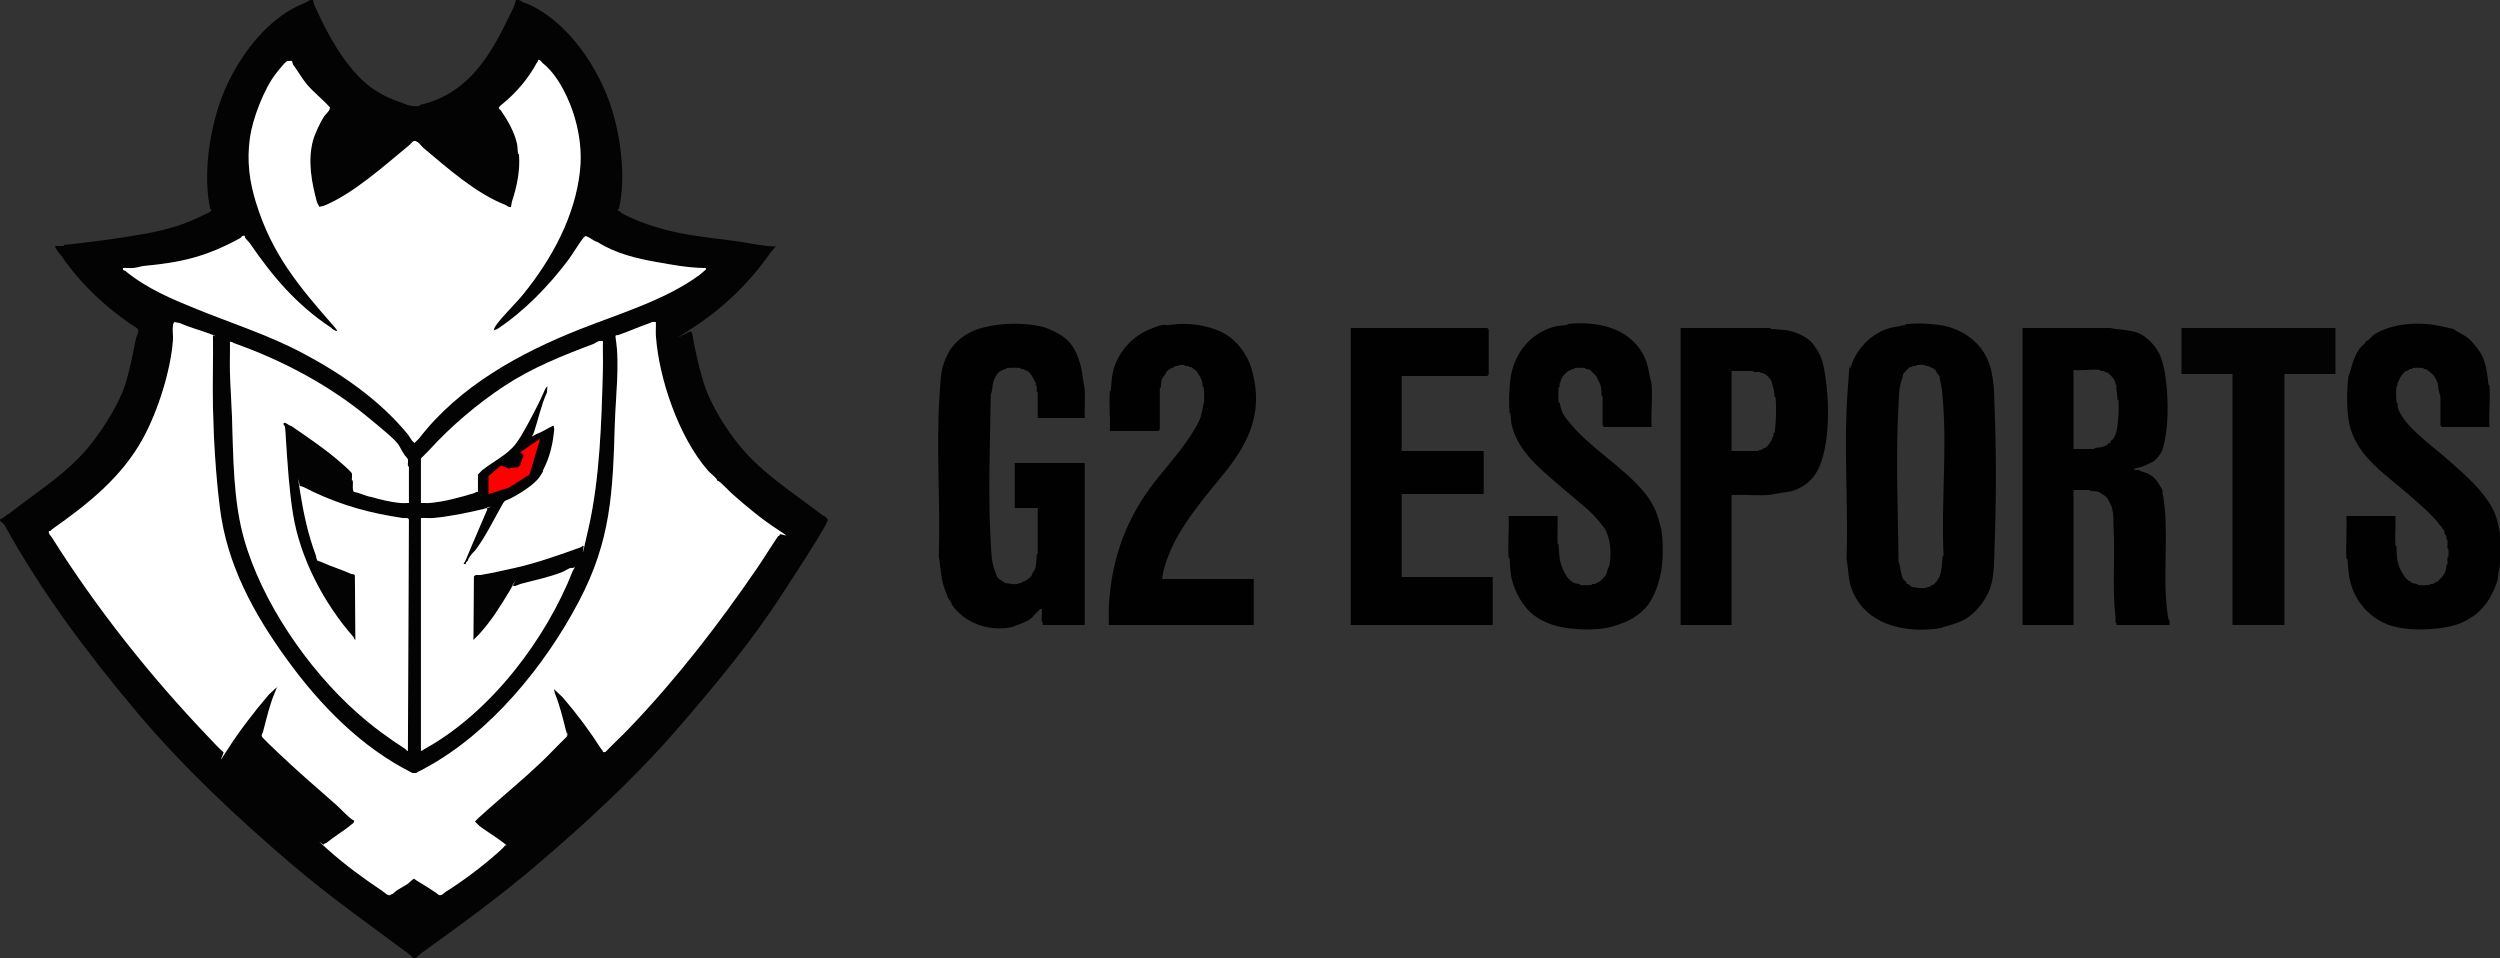
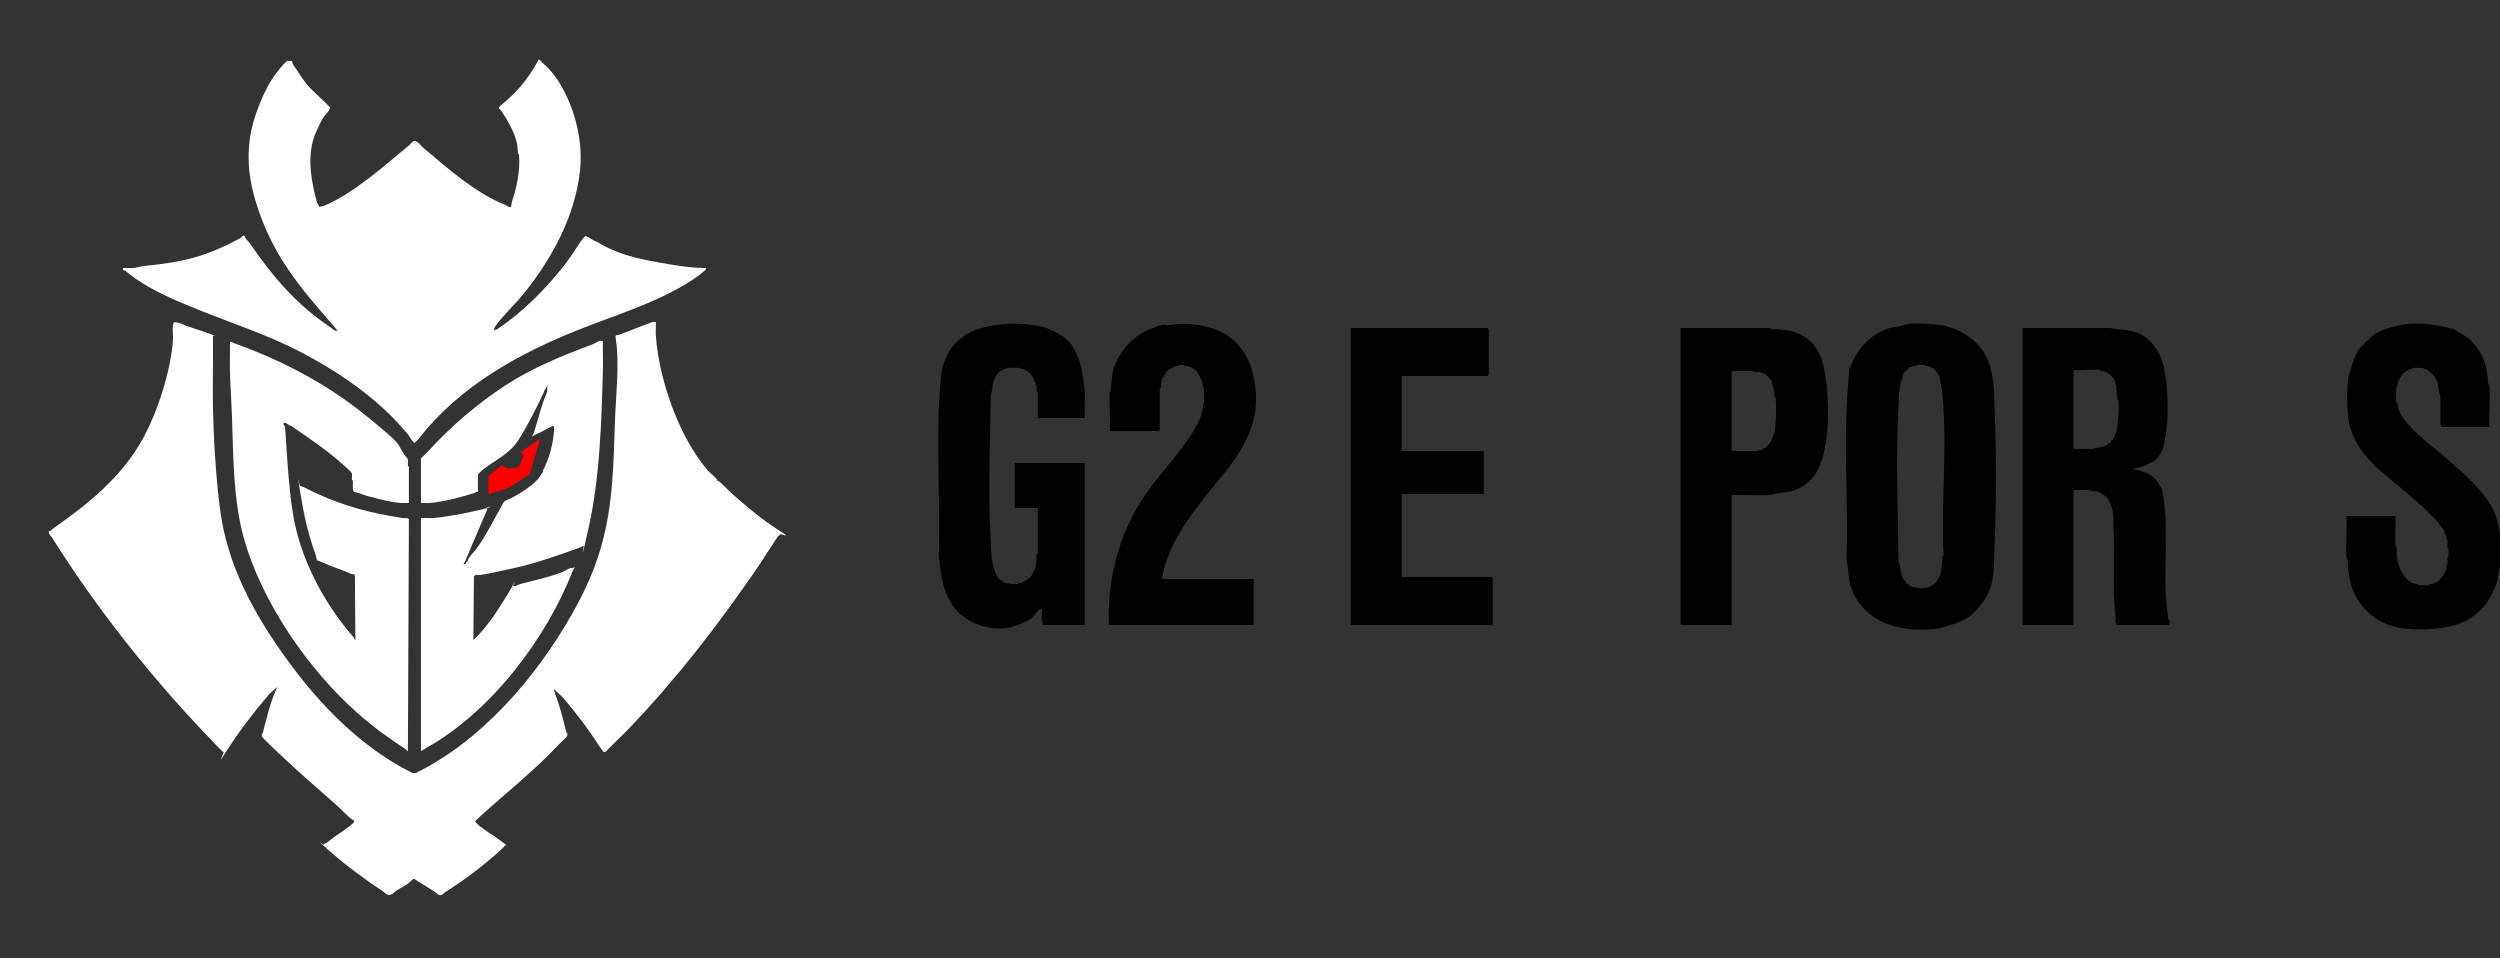
<svg xmlns="http://www.w3.org/2000/svg" id="Layer_1" version="1.1" viewBox="0 0 5000 1916">
  <rect x="0" y="0" width="5000" height="1916" fill="#333333" stroke="none" />
  <defs>
    <style>
      .st0 {
        fill: #010101;
      }

      .st1 {
        fill: #030303;
      }

      .st2 {
        fill: #fff;
      }

      .st3 {
        fill: red;
      }
    </style>
  </defs>
  <g>
    <g>
      <g>
        <path class="st0" d="M2169.5,836h-94v-51c0-.7-1.9-1.2-2-2-.5-3.1.5-6.9,0-10s-1.8-1.2-2-2c-.4-1.8.5-4.3,0-6s-1.7-1.2-2-2c-2.8-7.9-7.8-16.2-15-21s-1.5.3-2,0c-1.5-.9-4.7-3.5-6-4s-2.7.4-4,0-1.3-1.9-2-2c-4.2-.7-21.8-.7-26,0s-1.2,1.8-2,2c-1.3.4-2.9-.4-4,0s-1.2,1.6-2,2c-1.3.6-5.2,1.4-6,2-1.4.9-6,5.6-7,7s-5.4,10.3-6,12c-3.1,8.4-2.2,20-6,28-1.1,95.9-5.9,198.2,0,294,1.4,22.2.8,38,8,58s4.1,11,6,14c2.9,4.6,10.6,7.2,15,11,7.8.7,15.4,3.3,24,2s1.2-1.8,2-2c1.8-.4,4.3.5,6,0s1.2-1.7,2-2c8.1-2.9,13.5-6.3,19-13,.2-4,4.7-8.5,6-12,3.7-10.1,3-19,4-30,0-.7,2-1.3,2-2v-91h-46v-90h140v324h-84c-.2,0,.4-3.7,0-5s-1.9-1.3-2-2c-.6-4.4.9-24.1,0-25-3.4-.8-4,1.3-6,3-5.8,4.9-11.1,12.6-17,17s-17.4,9.2-26,12-7.9,3.5-10,4c-44.6,9.9-94.7-6.7-121-45,.4-4.5-7.5-12.2-8-14-2.1-7.4-5.8-14.9-8-22-5.8-19-6.5-40.1-10-60,3.8-108.5-5.9-221.1,2-328,1.4-18.3,1.5-35.1,6-52,2.2-8.2,9.4-25,14-32,9.3-14.3,20.8-24.6,35-33,16.1-9.5,29.2-12.6,46-16,32.6-6.5,74.3-6.2,106,2,6.4,1.7,13.9,5.2,20,8,30,13.7,43.7,31.6,53,63,3.5,11.9,4.3,17,6,30,.9,7.2,3.6,18.9,4,26,1,18-.8,36.9,0,55Z" />
        <path class="st0" d="M2325.5,1158h182v92h-289.9c.4-11.6-.6-23.4,0-35,4.1-82.1,25.8-154.7,72-224,29.8-44.7,69.9-82.9,98-130,11.5-19.2,14.1-24.1,18-46s1.9-1.3,2-2c1-8,1-28,0-36s-1.9-1.2-2-2c-.8-4.4-.4-9.6-2-14s-8-15.3-10-18c-3.2-4.2-7.8-5.1-11-9-3.4,1.3-5.1-1.7-6-2-1.6-.5-4.2.4-6,0s-1.3-1.9-2-2c-2.5-.4-7.5-.4-10,0s-1.2,1.8-2,2c-1.8.4-4.3-.5-6,0s-1.2,1.7-2,2c-6.6,2.4-12.7,5.2-17,11-.3.4.3,1.5,0,2-2.4,3.5-6.4,7.7-8,12s-1.2,10.7-2,16c-.1.8-2,1.3-2,2v82c0,.2-2.8,3-3,3h-97c1.4-25.8-1.9-53.4,0-79,0-.7,1.9-1.3,2-2,1.4-15.5,1.7-29.8,6-44,10.8-35.3,38.3-65.2,73-79s25.6-6.1,38-8c23-3.5,46-2.7,68,2,37.9,8.1,64.3,23.8,85,59,7.3,12.4,10.5,22.4,14,36,20.2,78.6-8.4,138.8-56,198-35.4,43.6-73.8,87.8-100,138-10,19.1-20.9,46.8-24,66s.3,6.1,0,9Z" />
      </g>
      <g>
        <path class="st0" d="M4998.9,1138c-3.1,6.5-2,15.4-4,23-2.9,10.9-9.7,25.2-16,36-13.2,22.5-32.2,38.4-57,49-30.4,13-85.5,15.8-120,10-2.5-.4-6.9-1.3-10-2-44.8-9.9-79.7-45.5-91-89-4.1-15.9-4.6-29-6-46,0-.7-2-1.3-2-2-1.9-27.6,1.4-57.2,0-85h98c.9,19.3-1.3,39.8,0,59,0,.7,1.9,1.3,2,2,.8,9.6,0,18.9,2,28,.7,3.2,2.8,10.8,4,14,1.4,3.8,8,15.3,10,18s6.8,7.4,9,9,1.5-.3,2,0c1.4.9,3.1,3.7,4,4,2.8.8,7.1,1.3,10,2s1.2,1.9,2,2c4.1.7,17.7.6,22,0s1.2-1.8,2-2c1.8-.4,4.3.5,6,0s4.6-3.2,6-4,1.6.3,2,0c2.2-1.5,9.3-8.7,11-11s5.4-8.4,6-10c1.3-3.2,1.3-8.6,2-12s1.9-1.3,2-2c.6-4.3-.5-9.5,0-14,0-.7,1.9-1.3,2-2,.4-3.8.4-10.2,0-14s-1.9-1.3-2-2c-.5-5.1.7-11.1,0-16s-1.8-1.2-2-2c-.4-1.8.5-4.3,0-6s-3.5-4.8-4-6,.5-2.9,0-4c-2-4.7-7-10-10-14-15.9-21.2-42.2-42.7-63-61-44.1-38.7-97-71.8-115-131-8.1-26.7-8-74.7-4-104,.3-2.1,3.3-9.5,4-12,4.1-15.9,10-33.2,20-46,2.5-3.2,8.4-7.1,10-10s-.4-2.6,0-3,2.1.5,3,0c4.2-2.3,10.5-10.7,16-14,36.5-21.8,88.7-24.9,130-16s22.3,4.9,36,12c6.2,3.2,14.6,7.7,20,12,9.8,7.9,24.3,26.3,29,37,8.1,18.7,9.9,36,12,56,0,.7,1.9,1.3,2,2,2.2,26.7-1.6,56,0,83h-95c-.2,0-3-2.8-3-3v-56c0-1.9-3.5-13.2-4-16-.8-4.4-.4-9.6-2-14s-5.2-10.8-6-12c-3.6-5.4-12.2-11.6-17-15-3.1,1.4-5.4-1.9-6-2-3.5-.6-16.5-.6-20,0s-1.2,1.8-2,2c-1.3.4-2.9-.4-4,0s-4.5,3.1-6,4-1.6-.3-2,0c-7.2,4.8-12.2,13.1-15,21s-1.8,1.2-2,2c-.5,1.7.4,4.2,0,6s-1.9,1.3-2,2c-.9,6.3-.8,23.5,0,30s1.9,1.2,2,2c.8,4.4.4,9.6,2,14,12.5,33.9,68.1,73.4,95,97,38.1,33.4,91.5,77.4,103,127s1,16.7,4,23,1.5,68.7,0,72Z" />
        <path class="st0" d="M4045.1,656h175c13.5,3.2,28.4,2.9,42,6s10.7,2.8,14,4c18.7,6.9,37.7,28.5,45,47,2.4,6.1,7.1,22.7,8,28,7.3,44.4,9.2,98.1,0,142-1.7,8.3-3.2,16-8,24-2.4,4-9,12-13,15s-6.3,3-8,4c-9.4,5.3-15.5,7.6-26,10s-4.5,1-5,4c2.9.3,6.3-.5,9,0s1.2,1.8,2,2c17,4.3,27.8,10,37,25,1.8,3,7.3,11.5,8,14s-.4,4.2,0,6c2.4,10.2,2.8,14.9,4,26,7.7,73.3-5.3,155.1,8,226,.1.8,1.9,1.2,2,2,.4,2.7-.3,6.1,0,9h-106c-.3,0,.4-2,0-3s-1.9-1.3-2-2c-.6-3.6.5-8.2,0-12-7.1-55.9-.5-121.1-4-178-.7-11.8.5-23-2-34s-1.3-5.5-2-8-7.1-14.6-8-16c-3.8-5.7-11.6-8.8-17-13-5.2-1.9-10.4-1.2-16-2s-1.3-2-2-2h-33v270h-102v-594ZM4200,740c-15.8-2.3-36.6,1.7-53,0v158h41c.7,0,1.2-1.9,2-2,9.6-1.5,14.9-1,24-6,1.4-.8,2.6-3.2,4-4s2.6.4,3,0-.5-2.1,0-3c1.1-2,4.6-3.9,6-6s5.8-12.9,6-14c3.5-16.8,5.2-43.6,4-62,0-.7-1.9-1.3-2-2-.7-8-.7-12.5-2-20s.5-5.6,0-8-1.8-1.2-2-2c-.4-1.3.4-2.9,0-4s-3.7-7.5-4-8c-1.2-1.9-9.1-9.8-11-11s-4.6-1.5-6-2-1.2-1.8-2-2c-1.7-.5-4.2.4-6,0s-1.3-1.9-2-2Z" />
        <path class="st0" d="M3814.1,648c21.5-2.2,56.7-.5,76,4,40.3,9.4,75.4,36.2,89,77,3.2,9.7,4.2,15.7,6,26,3.5,19.5,3.2,36.9,4,58,3.6,91.1,3.6,188.9,0,280-1.1,26.7-.1,49.3-6,74-5.9,25.1-26.1,54.1-49,69-11.4,7.4-26.8,12.6-40,16s-9.5,3.6-12,4c-72.7,12.2-157.2-7-181-85-5-16.3-4.3-35.2-8-52,3.9-110.5-6.1-225.1,2-334s1.1-34,6-50c10.1-33.1,34.8-61.3,67-75,10.7-4.6,20.7-5.8,32-8s11.5-3.7,14-4ZM3813.1,1168c.4.4,2.1-.5,3,0,2.4,1.3,5,4.8,8,6,8.3.9,16.9,3.3,26,2s1.2-1.8,2-2c1.8-.4,4.3.5,6,0s4.6-3.2,6-4,1.6.3,2,0c1.6-1.1,5.8-5.3,7-7s5.4-8.4,6-10c4.7-11.9,4.8-26.6,6-40,0-.7,1.9-1.3,2-2-5-104.8,7.5-215-2-318-1.1-12.1-1.2-16.8-4-28s-.7-8.9-2-12-4.3-5.5-6-8,.3-1.6,0-2c-3.6-4.9-7.5-7-13-9s-1.2-1.8-2-2c-1.7-.5-4.2.4-6,0s-1.3-1.9-2-2c-3.6-.5-12.4-.5-16,0s-1.2,1.8-2,2c-1.9.4-4.4-.5-6,0s-1.2,1.7-2,2c-1.2.4-2.7-.4-4,0s-12.2,11.7-13,13c-1.4,2.3-1.4,6.3-2,8-7.7,20.9-6.7,30.8-8,54-5.9,102.5-1.2,211.4,0,314,4.2,10,3.8,26.7,10,36,1.4,2.1,4.9,4,6,6s-.4,2.6,0,3Z" />
-         <path class="st0" d="M3303.2,854h-95c-.2,0-3-2.8-3-3v-58c0-.7-1.9-1.3-2-2-.8-6.5-.2-13.7-2-20-1.6-5.5-6.2-11.6-8-18l-13-13c-2.5-1.3-5.7-1.3-8-2s-1.3-1.9-2-2c-3.5-.6-16.5-.6-20,0s-1.2,1.8-2,2c-1.3.4-2.9-.4-4,0s-1.2,1.6-2,2c-1.3.6-5.2,1.4-6,2-1.9,1.2-9.8,9.1-11,11s-3.6,7-4,8,.4,2.8,0,4-1.8,1.2-2,2c-.5,1.6.4,4.1,0,6s-1.9,1.3-2,2c-.8,5.6-.8,22.4,0,28s1.8,1.2,2,2c3.7,18.6,6.4,23.4,18,38,41.4,52.2,105.8,87.9,150,140,15.3,18,27.1,40.2,32,64,.6,3.1,3.7,11.3,4,14,4.3,37.1,3.3,76.9-8,110s-24.3,49.5-49,65c-13.5,8.5-39.3,17.5-54,20-31.9,5.4-77.2,3.2-106-6s-51.1-24.9-67-53c-7.2-12.6-13.1-27.4-16-40-3-13.1-2.8-26-4-40,0-.7-2-1.3-2-2-1.8-27,1.3-55.8,0-83h98c.8,18.1-1,37,0,55,0,.7,2,1.3,2,2,1.4,20.4.5,29.8,8,48,3.7,8.9,9.1,19.3,17,25s1.5-.3,2,0c1.4.9,3.1,3.7,4,4,2.8.8,7.1,1.3,10,2s1.2,1.9,2,2c4.1.7,17.7.6,22,0s1.2-1.8,2-2c1.8-.4,4.3.5,6,0s1.2-1.7,2-2c1.4-.5,5.2-1.5,6-2,2.1-1.4,11.6-10.9,13-13,2.2-3.3,2.8-8.5,4-12s3.8-8.6,4-10c3.1-21.3,2.3-45.2-6-64-1.5-6.2-6.2-11-10-16-21.8-29-54.5-51.7-81-75-41.2-36.1-86.3-70.2-99-125-1.5-6.7-1.1-13-2-20s-1.9-1.3-2-2c-2.1-23-.8-61.4,4-82,10.1-43.4,38.8-77.5,83-91,8.5-2.6,16.9-2.6,26-4s1.3-1.9,2-2c58.7-6.1,121.2,6.3,151,59,8.9,15.8,11,27.4,14,44,.8,4.3,3.7,14,4,18,2.2,27.3-1.6,57.4,0,85Z" />
        <path class="st0" d="M2803.4,752v150h164v86h-164v166h182v96h-283.9v-594h272.9c.2,0,3,2.8,3,3v90c0,.2-2.8,3-3,3h-171Z" />
        <path class="st0" d="M3463.2,990v260h-102v-594h179c.7,0,1.3,1.9,2,2,22.2,1.6,35.7.9,56,10,9.3,4.2,20.6,11,27,19s13,18.7,16,26c6,14.4,7.7,28.6,10,44,6.6,43.6,7.1,99.6-2,142-7.7,36-20.2,65.6-59,81-10,3.9-19.9,4.5-30,6-6.4,1-17.8,3.6-24,4-23.8,1.5-49-1.1-73,0ZM3463.2,902h53c.7,0,1.2-1.8,2-2,1.3-.4,2.9.4,4,0s4.5-3.1,6-4,1.6.3,2,0c7.2-4.8,12.2-13.1,15-21s1.8-1.2,2-2c.5-1.7-.4-4.2,0-6s1.9-1.3,2-2c3-18,3.8-50.8,2-70,0-.7-1.9-1.3-2-2-1.3-9.9-.9-12.6-4-22-1.2-3.5-1.8-8.7-4-12s-9.5-10.1-11-11-1.4.3-2,0-1.2-1.7-2-2-2.7.4-4,0-1.3-1.9-2-2c-3.6-.6-8.2.5-12,0s-1.3-2-2-2h-43v160Z" />
-         <polygon class="st1" points="4670.9 656 4670.9 748 4568.9 748 4568.9 1250 4465 1250 4465 748 4363 748 4363 656 4670.9 656" />
      </g>
    </g>
    <g>
-       <path class="st1" d="M625.9,0c1,4.2,2.2,9.1,4,13,15.6,34.6,37.8,77.9,62,110,32.1,42.7,61.4,65.9,113,83,2.5.8,7.6,3.4,10,4,6.3,1.6,14.8,3,22,2s1.2-1.8,2-2c14.2-2.8,29.1-8,42-14,76.5-35.3,112.6-111.1,147-183l4-13h6l11,6h2c84.6,34.6,147.8,131.3,173,213,17.4,56.4,28.5,136.7,14,198-.2.7-1.6,1.1-2,2-1.7,4,2.3,2.6,3,3,1.4.8,2.6,3.2,4,4,27.6,15.3,60.6,26.4,90,34,39.6,10.3,80.1,14.7,122,20s53.8,9.1,80,12,17.5-2.9,12,6-2.3,1.9-3,3c-41.2,60.8-97,115.4-159,155s-3.9,4.2-3,7,1.9,1.3,2,2c5.9,32.6,12.5,63.8,22,96,12,40.4,36.8,82,62,116,49.1,66.4,116.1,106.1,179,155,.4.3,1.6-.3,2,0,2.2,1.8,7.6,6.7,7,9-2.5,1.6-2.7,5.8-4,8-26.8,46.7-58.2,94-88,140-61.9,95.6-136.1,184.6-212,272-84.5,97.4-183.6,188.2-280.9,271-74.7,63.6-151.2,118.7-227.9,174-3.4,2.5-8.1,6.8-11,10h-6c-3-3.4-7.4-7.3-11-10-77.7-57.8-154.3-111.6-229.9-176-108.5-92.3-218.7-195.4-310.9-305-99.7-118.5-190.3-239.1-265.9-376l-8-7v-4c6.9-.7,11.4-8.4,17-10,56.5-45.1,120.6-82.4,167-143,24.5-32,53.6-77,66-116,9.8-30.7,15.3-62,22-94,.4-1.7,3.6-8.2,4-10,.8-3.5,0-7.1-3-9-57.6-36.8-112.9-88.5-151-145-3-1.9-13.9-17.2-12-19,4.9-.3,10.2.5,15,0s1.3-1.9,2-2c54-5.7,107.5-12.7,160-22,44-7.8,82.5-18.5,124-40,2.4-1.2,6.4-3,8-4,5.9-3.8,1.3-5.5,1-7-10.1-45.2-6.6-101.3,2-146,8.1-42,20.2-81.5,42-122,31.6-58.7,80.6-117.9,145-143l11-6h6ZM987.8,660c-.1-2.5,1.6-6,3-8,14.8-21.1,38.6-42.8,55-63,58.2-71.6,104.4-157.4,114-248,3.8-36.3-.6-70.8-10-104-10.6-37.3-33.5-86.6-65-111-1.9-1.5-4.4-5.2-6-6-4-1.9-2.7,4.4-5,5-16.9,31.6-40.9,60-69,83-1.2,1-6.9,6.5-7,7-.8,2.8,2.6,4,4,6,13.9,20.3,26.5,42.4,32,66,1.5,6.7,1.1,13,2,20,0,.7,1.9,1.3,2,2,2.9,32.2-4.7,66.6-14,94l-2,11c-4.8,1.4-7.9-2.8-11-4-59.7-23.4-116-73.8-164-114-3.7-3.1-8.5-9.9-12-12s-1.4.3-2,0-1.3-1.8-2-2c-5-1.5-8.4,5-12,8-50,41-112.1,97.6-172,122-1.6.7-5.9.6-8,2l-5-9c-10.5-39.6-19.2-82.2-8-124,3.5-12.9,14.3-36.2,22-48,2.4-3.7,7.5-8,10-12s2.2-5.3,2-6c-14-15.8-32.4-30-46-46-10-11.8-18.1-27-28-40-.8-1.5-1.7-6.7-2-7s-5.9-.3-7,0c-1.7.5-22.7,22-25,25-24.4,31.4-46.8,91.1-52,128-6.7,47.6-.9,88.1,12,130,32,104.4,86.7,168.9,158,250,7.1,8.1,4.5,8.9-4,4s-1.9-2.3-3-3c-70-46.3-117.6-102.9-163-169-2.4-3.5-7.8-8.1-10-12s1.3-4.9-5-3-2.6,3.2-4,4c-68.4,37.4-117.6,48.9-194,56-4.5.4-15.6,3.7-20,4-6.9.5-14.1-.4-21,0-1.3,5.2,3.9,5.1,5,6,42.4,35,93,56.2,142,76,70.2,28.5,143.7,51.9,212,88,76.8,40.6,154.3,93.8,211,163,2.2,2.6,5.8,9.4,8,12s3.5,3.2,5,5l9-9c80.6-104.8,202.6-171.6,322.9-219,76.7-30.3,170.4-58.2,237.9-108,4.1-3,8.8-7.7,13-11,.8-4.4-1.9-2.9-5-3-31.9-.6-63.9-6.6-94-12-40.4-7.2-81.3-16.8-118-40-9-2.4-15-9.6-24-12-1.5,1.8-3.6,3.2-5,5-9.9,13.1-19.3,29.9-30,44-38.7,51.4-87.9,102-141,137s-6.5,1.5-8,4l1-2ZM425.9,670c-3.3,1.1-3.8-1.6-5-2-21.2-7.7-42.3-13.4-62-22l-11-2c1.6,3.5-1.9,6.4-2,7-1.3,8.9.7,20.5,0,30-4.4,59.3-29.5,140.5-60,196-42.7,77.8-110.4,131.5-181,181-2.5,1.7-3.2,5-7,4-1.4,5.9,3.5,9,6,13,88.6,140.7,195.5,276.1,313.9,400,3.8,4,27,28.4,29,29,2.8.9,5.5-.6,7-3,24.1-38.1,53.3-76.1,84-112l14-13c.5,3.3-.8,6.1-2,9-10.3,24.3-15.5,47.9-22,72s-1.3,5-2,8-3.3,3.3-2,8,26.8,27,31,31c38.3,36.7,79,71.7,118,106,9.7,8.6,19.8,20.1,30,28s7.9,1.8,4,8-3.7,1.8-4,2c-2.1,1.5-3.9,4.4-6,6-14.3,11-29.7,20.1-44,32s-4.3.5-5,3,6.9,9.2,9,11c34.1,30.4,71.6,57.6,108,82s9.4,9.5,16,8,1.1-1.6,2-2,1.6.3,2,0c2.9-1.7,7.1-6.1,10-8,5.9-3.9,14.1-8,20-12s8-7.4,12-10c4.8-1.4,5.4,2.4,8,4,12,7.2,26.2,16,38,24,3.5,2.4,3.6,5.4,10,4,3.1-1.4,5.7-4.6,8-6,35-22,72.4-50.1,104-78s14.7-14,15-15c.7-2.2-3.4-5.8-5-7-15-11.3-31.4-21.1-46-32l-9-9c9.1-8.1,17.9-16.9,27-25,34.8-30.9,71.8-61.4,106-94,17.4-16.6,33.7-34.3,51-51-.4-3.2.5-7,0-10s-1.8-1.2-2-2c-6.2-25.1-12.4-50.4-22-74l-2-9,18,17c28.6,33.4,53.1,66.2,76,102,1.5,2.3,2.5,2.1,4,6s3.3.7,5,1c16-16.6,33.1-32.3,49-49,95.5-100,178.4-207.7,253.9-318,13.9-20.3,27.4-42.6,42-64,.9-1.4,3.7-3.1,4-4,.9-3.4,0-7.1-3-9-31.6-20.2-62.7-46.1-92-72-6-5.3-22.3-22.8-28-26s-2.6.4-3,0,.5-2.1,0-3c-2.5-4.5-13.7-13-18-18-58.7-67.5-98.3-185.2-104-270-.6-8.9.4-18.1,0-27-2.2.3-5-.5-7,0s-7.2,3.1-10,4c-19.2,6.5-38,15.4-58,22-4.5,1.5-6.8-2.4-5,9,7.9,48.7-.5,117.9-2,168-4.1,139.6-7.8,234-72,356-68,129.2-177.7,263.3-306.9,333-5.4,2.9-10.5,6-16,8s-1.3,1.8-2,2c-2.3.5-5.5-.3-8,0-102.6-51.2-185.1-136.2-250.9-227-67.2-92.6-119.7-189.8-134-302-8.2-64.7-12.5-134.6-14-202-1.1-48.3.8-96.7,0-145ZM841.8,917v89c5.6-.3,11.5.5,17,0,30.7-2.7,60.8-11.2,90-20s3.2-3.4,7-2v-35c3.1-2.7,5.8-6.5,9-9,22.4-18,49.7-29.9,67-53,13.8-18.4,27.1-45.5,38-66,7.6-14.3,14.2-28.4,20-42,.9-2,3.3-5.3,5-7l-1,13c-11.7,25.9-17.1,53.1-26,80l-4,8,9-5c11.2-3.9,20.7-10.6,32-16s2.9.8,3,3c.1,3.1.3,7,0,10-1.3,11-3.4,23.4-6,34s-9,28.6-16,42c-1.6,3-4.2,9.3-6,12-11.2,16.8-42.8,36.1-61,45-7.1,3.5-8.9,1.9-13,9-17.4,30.5-33.9,64.7-54,92-3,4-9.9,10.2-12,14s-2,1.2-4,8-5.4,3.1-4,7c-8.5,1-1.3-5.8,0-9,3.2-7.9,6.4-15.7,10-24,9.9-22.8,20.1-46.6,30-70,.8-1.9,3.1-7.9,2-9-2-2.1-6.3,1.8-7,2-28.3,7.1-70.9,15.6-100,18-8.1.7-16.8-.5-25,0v466c2.4-.7,4.9-2.9,7-4,132.7-73,243.8-220.6,296.9-357,.5-1.3,4.5-5,3-7-2.1,3.4-5.5,1.3-8,2s-11.9,6.4-16,8c-27.4,10.9-56,16.4-84,24-2.2.6-8,3.5-10,4s-4.3-.5-6,0c-2.8.8-3.7,6.9-5,9-20.2,33.2-36,59.4-62,88-3.5,3.8-7.5,7.2-11,11l1-127c3.1-5,8.2-2.2,13-3,21.1-3.5,46.4-9.2,68-14,44.3-9.8,90.3-26.2,134-42,.8-.3,1.2-1.7,2-2s2.6.3,3,0-.4-3.5,0-5c3-11,7.5-22.6,10-34,21.8-98.8,25.2-207.4,28-314,.5-19-.4-38,0-57-2.2.3-5-.4-7,0-3.2.6-8.8,4.8-12,6-61.8,23.1-123.5,48-178,84-53.2,35.1-106.3,79.7-151,129-5,5.6-10.9,10.5-16,16ZM817.8,1006v-73c0-.7-1.9-1.3-2-2-.5-3.7.7-8.6,0-12s-4.7-6.1-6-8c-19-28.4-50-56.9-77-79-77.8-63.5-170.4-112.4-265.9-146-1.4-.5-3.1-3.4-7-2,.4,20.3-.5,40.7,0,61,.7,26.9,3.1,59.1,4,86,2.8,84.6,2.5,169.4,24,246,35.1,125.4,126.9,260.3,226.9,349,31.2,27.7,62.5,50.5,96,72,1.6,1.1,2.8,3.9,5,4l2-463c-3.1-4.9-8.1-2.3-13-3-7.4-1.1-16-2.6-24-4-58.9-10.1-117.6-28.6-174-58l-7-2c.3,2.9-.4,6.3,0,9,7.5,46.4,16,87.1,32,130,.6,1.7.6,5.7,2,8s4.6,4.9,5,5c1.3.4,3-.5,4,0,19.5,9,40.6,15.2,60,24,1.6.7,5.1-.9,7,3l1,129c-2.7-1.4-2.6-4.4-4-6-59.8-68.1-107-158.9-121-247-7.7-48.6-10.6-97.5-14-148-.5-6.8-.9-18.5-2-26s-4.1-4.9-2-7,11.5,6.5,15,6c33.8,23.5,70,47.5,102,76s18.6,17.7,19,19c.9,3.3-.4,9.8,0,14s1.9,1.3,2,2c.5,5.3-1.9,19.5,3,21,12.1,2.1,22.7,8.2,34,10,17.7,5.1,39.1,10.3,58,12s11.4-.3,17,0Z" />
      <path class="st2" d="M425.9,670c.8,48.3-1.1,96.7,0,145,1.5,67.4,5.8,137.3,14,202,14.2,112.2,66.8,209.4,134,302,65.8,90.8,148.3,175.8,250.9,227,2.5-.3,5.7.5,8,0s1.2-1.7,2-2c5.5-2,10.6-5.1,16-8,129.2-69.7,239-203.8,306.9-333,64.2-122,67.9-216.4,72-356,1.5-50.1,9.9-119.3,2-168-1.8-11.4.5-7.5,5-9,20-6.6,38.8-15.5,58-22,2.7-.9,8.9-3.7,10-4,2-.5,4.8.3,7,0,.4,8.9-.6,18.1,0,27,5.7,84.8,45.3,202.5,104,270,4.3,5,15.5,13.5,18,18s-.4,2.6,0,3,2.1-.5,3,0c5.7,3.2,22,20.7,28,26,29.2,25.9,60.4,51.8,92,72s3.9,5.6,3,9-3.1,2.6-4,4c-14.6,21.4-28.1,43.7-42,64-75.6,110.3-158.4,218-253.9,318-15.9,16.7-33,32.4-49,49-1.7-.3-4.2,1.1-5-1-1.5-3.9-2.5-3.7-4-6-22.9-35.8-47.4-68.6-76-102l-18-17,2,9c9.6,23.6,15.8,48.9,22,74s1.9,1.2,2,2c.5,3-.4,6.8,0,10-17.3,16.7-33.6,34.4-51,51-34.2,32.6-71.2,63.1-106,94s-17.9,16.9-27,25l9,9c14.6,10.9,31,20.7,46,32s5.7,4.8,5,7-12.8,13-15,15c-31.5,27.9-69,56-104,78-2.3,1.4-4.9,4.6-8,6-6.4,1.4-6.5-1.6-10-4-11.8-8-26-16.8-38-24s-3.2-5.4-8-4c-4,2.6-8.4,7.6-12,10-5.8,4-14.1,8.1-20,12s-7.1,6.3-10,8-1.4-.3-2,0-1.3,1.8-2,2c-6.6,1.5-11-4.6-16-8-36.4-24.4-73.9-51.6-108-82s-9.7-8.6-9-11,4.8-2.8,5-3c14.2-11.9,29.7-21,44-32s3.9-4.5,6-6,2.4.5,4-2c3.9-6.2-.5-5.3-4-8-10.2-7.9-20.3-19.4-30-28-38.9-34.3-79.7-69.3-118-106-4.2-4-30.4-28.9-31-31-1.3-4.7,1.7-6.7,2-8,.7-3,1.3-5.4,2-8,6.5-24.1,11.7-47.7,22-72s2.5-5.7,2-9l-14,13c-30.7,35.9-59.9,73.9-84,112s-4.2,3.9-7,3-25.2-25-29-29c-118.5-123.9-225.4-259.3-313.9-400-2.5-4-7.4-7.1-6-13,3.8,1,4.5-2.3,7-4,70.6-49.5,138.3-103.2,181-181,30.4-55.5,55.6-136.7,60-196,.7-9.5-1.3-21.1,0-30s3.6-3.5,2-7l11,2c19.7,8.6,40.8,14.3,62,22s1.7,3.1,5,2Z" />
      <path class="st2" d="M987.8,660l-1,2c1.5-2.5,6.2-2.8,8-4,53-35,102.3-85.6,141-137,10.6-14.1,20.1-30.9,30-44,1.4-1.8,3.5-3.2,5-5,9,2.4,15,9.6,24,12,36.7,23.2,77.6,32.8,118,40,30.1,5.4,62.1,11.4,94,12,3.1,0,5.8-1.4,5,3-4.2,3.3-8.9,8-13,11-67.6,49.8-161.2,77.7-237.9,108-120.3,47.4-242.3,114.2-322.9,219l-9,9c-1.5-1.8-3.5-3.2-5-5-2.2-2.6-5.8-9.4-8-12-56.6-69.2-134.1-122.4-211-163-68.3-36.1-141.7-59.5-212-88-48.9-19.8-99.6-41-142-76-1.1-.9-6.3-.8-5-6,6.9-.4,14.1.5,21,0s15.5-3.6,20-4c76.4-7.1,125.6-18.6,194-56,1.4-.8,3-3.7,4-4,6.3-1.9,4.3,1.8,5,3,2.2,3.9,7.6,8.5,10,12,45.4,66.1,92.9,122.7,163,169,1.1.7,1.9,2.4,3,3,8.5,4.9,11.1,4.1,4-4-71.2-81.1-125.9-145.6-158-250-12.9-41.9-18.7-82.4-12-130,5.2-36.9,27.6-96.6,52-128s23.3-24.5,25-25,6.7-.2,7,0,1.2,5.5,2,7c9.8,13,18,28.2,28,40,13.5,16,32,30.2,46,46,.2.7-1.6,5.4-2,6-2.5,4-7.6,8.3-10,12-7.7,11.8-18.5,35.1-22,48-11.2,41.8-2.5,84.4,8,124l5,9c2.1-1.4,6.4-1.3,8-2,59.8-24.4,122-81,172-122,3.6-3,7-9.5,12-8s1.1,1.6,2,2,1.6-.3,2,0c3.5,2.1,8.3,8.9,12,12,48,40.2,104.2,90.6,164,114,3.1,1.2,6.2,5.4,11,4l2-11c9.2-27.4,16.9-61.8,14-94,0-.7-1.9-1.3-2-2-.9-7-.5-13.3-2-20-5.5-23.6-18.1-45.7-32-66-1.4-2-4.8-3.2-4-6s5.8-6,7-7c28.1-23,52.1-51.4,69-83,2.3-.6,1-6.9,5-5s4.1,4.5,6,6c31.4,24.4,54.4,73.7,65,111,9.4,33.2,13.8,67.7,10,104-9.5,90.6-55.8,176.4-114,248-16.4,20.2-40.2,41.9-55,63-1.4,2-3.1,5.5-3,8Z" />
      <path class="st2" d="M817.8,1006c-5.6-.3-11.5.5-17,0-18.8-1.7-40.3-6.9-58-12-11.3-1.8-21.9-7.9-34-10-4.9-1.5-2.5-15.7-3-21s-1.9-1.3-2-2c-.4-4.2.9-10.7,0-14s-16.3-16.6-19-19c-32-28.5-68.1-52.5-102-76-3.5.5-12.2-8.9-15-6s1.9,6.6,2,7c1.1,7.5,1.5,19.2,2,26,3.4,50.5,6.3,99.4,14,148,13.9,88.1,61.2,178.9,121,247,1.4,1.6,1.3,4.6,4,6l-1-129c-1.9-3.9-5.4-2.3-7-3-19.4-8.8-40.5-15-60-24s-2.7.4-4,0-4.5-4.2-5-5c-1.4-2.3-1.4-6.3-2-8-16-42.9-24.5-83.6-32-130s.3-6.1,0-9l7,2c56.4,29.4,115.1,47.9,174,58,8,1.4,16.6,2.9,24,4s9.9-1.9,13,3l-2,463c-2.2,0-3.4-2.9-5-4-33.4-21.5-64.8-44.3-96-72-100.1-88.7-191.8-223.6-226.9-349-21.4-76.6-21.2-161.4-24-246-.9-26.9-3.3-59.1-4-86-.5-20.3.4-40.7,0-61,3.9-1.4,5.6,1.5,7,2,95.5,33.6,188.2,82.5,265.9,146s57.9,50.6,77,79c1.3,1.9,5.5,5.7,6,8,.7,3.4-.5,8.3,0,12s2,1.3,2,2v73Z" />
      <path class="st2" d="M841.8,917c5.1-5.5,10.9-10.4,16-16,44.7-49.3,97.8-93.9,151-129,54.4-36,116.2-60.9,178-84,3.2-1.2,8.8-5.4,12-6s4.8.3,7,0c-.4,19,.5,38,0,57-2.8,106.6-6.2,215.2-28,314s-7,23-10,34c-.4,1.5.4,4.6,0,5s-1.9-.4-3,0-1.2,1.7-2,2c-43.6,15.8-89.7,32.2-134,42-21.6,4.8-46.9,10.5-68,14-4.8.8-9.9-2-13,3l-1,127c3.5-3.8,7.5-7.2,11-11,26-28.6,41.8-54.8,62-88s2.2-8.2,5-9,4.2.4,6,0,7.8-3.4,10-4c27.9-7.6,56.6-13.1,84-24,4.1-1.6,12.6-7.1,16-8s5.9,1.4,8-2c1.5,2-2.5,5.7-3,7-53.2,136.4-164.2,284-296.9,357-2.1,1.1-4.6,3.3-7,4v-466c8.2-.5,16.9.7,25,0,29.1-2.4,71.6-10.9,100-18s5-4.1,7-2-1.2,7.1-2,9c-9.9,23.4-20.1,47.2-30,70-3.6,8.3-6.8,16.1-10,24s-8.5,10,0,9c-1.4-3.9,3.5-5.3,4-7,2-6.8,1.2-3,4-8s9-10,12-14c20.1-27.3,36.6-61.5,54-92,4.1-7.1,5.9-5.5,13-9,18.2-8.9,49.8-28.2,61-45s4.4-9,6-12c7-13.4,12.3-27.1,16-42s4.7-23,6-34,.1-6.9,0-10,0-4.4-3-3c-11.3,5.4-20.8,12.1-32,16l-9,5,4-8c8.9-26.9,14.3-54.1,26-80l1-13c-1.7,1.7-4.1,5-5,7-5.8,13.6-12.4,27.7-20,42-10.9,20.5-24.2,47.6-38,66-17.3,23.1-44.6,35-67,53-3.2,2.5-5.9,6.3-9,9v35c-3.8-1.4-5.8,1.6-7,2-29.1,8.8-59.3,17.3-90,20-5.5.5-11.4-.3-17,0v-89Z" />
    </g>
  </g>
  <path class="st3" d="M1040.6,904.4l39.8-27.2-11.9,40.4-9.3,31.2-27.9,18s-12,8-15.9,9.3-38.5,12-38.5,12v-36l25.2-21.1,15.9,6.1s10.6-2.8,14.6-2.1,8-5.3,8-5.3l2.7-9.3,4-9.3-6.6-6.6Z" />
</svg>